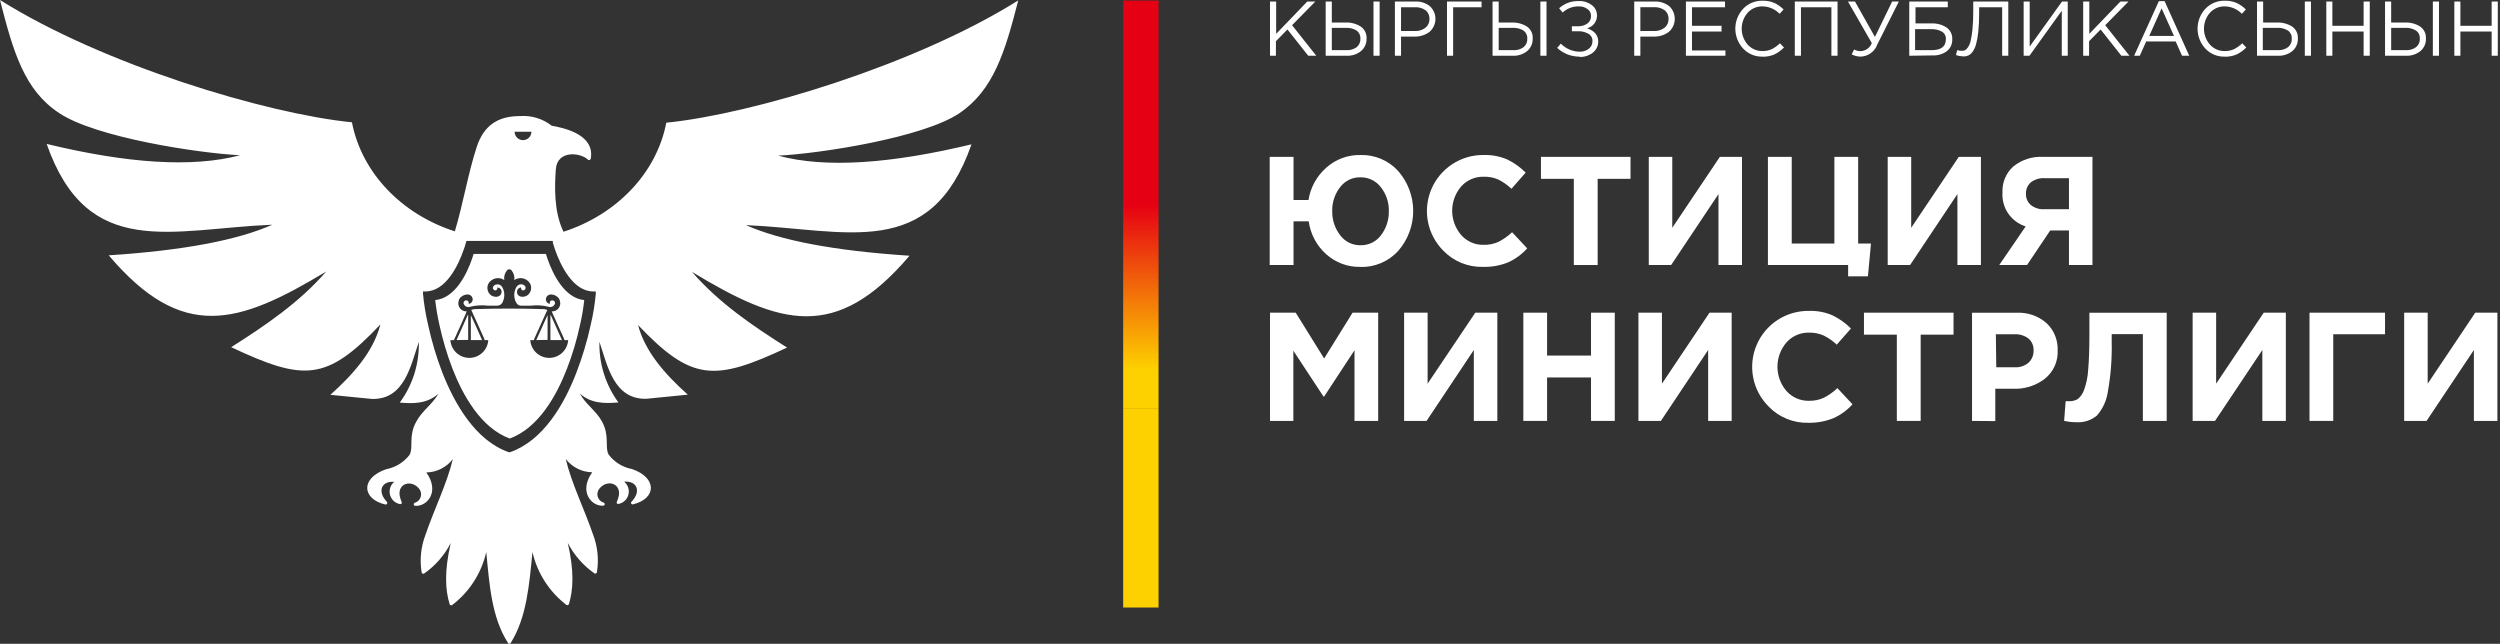
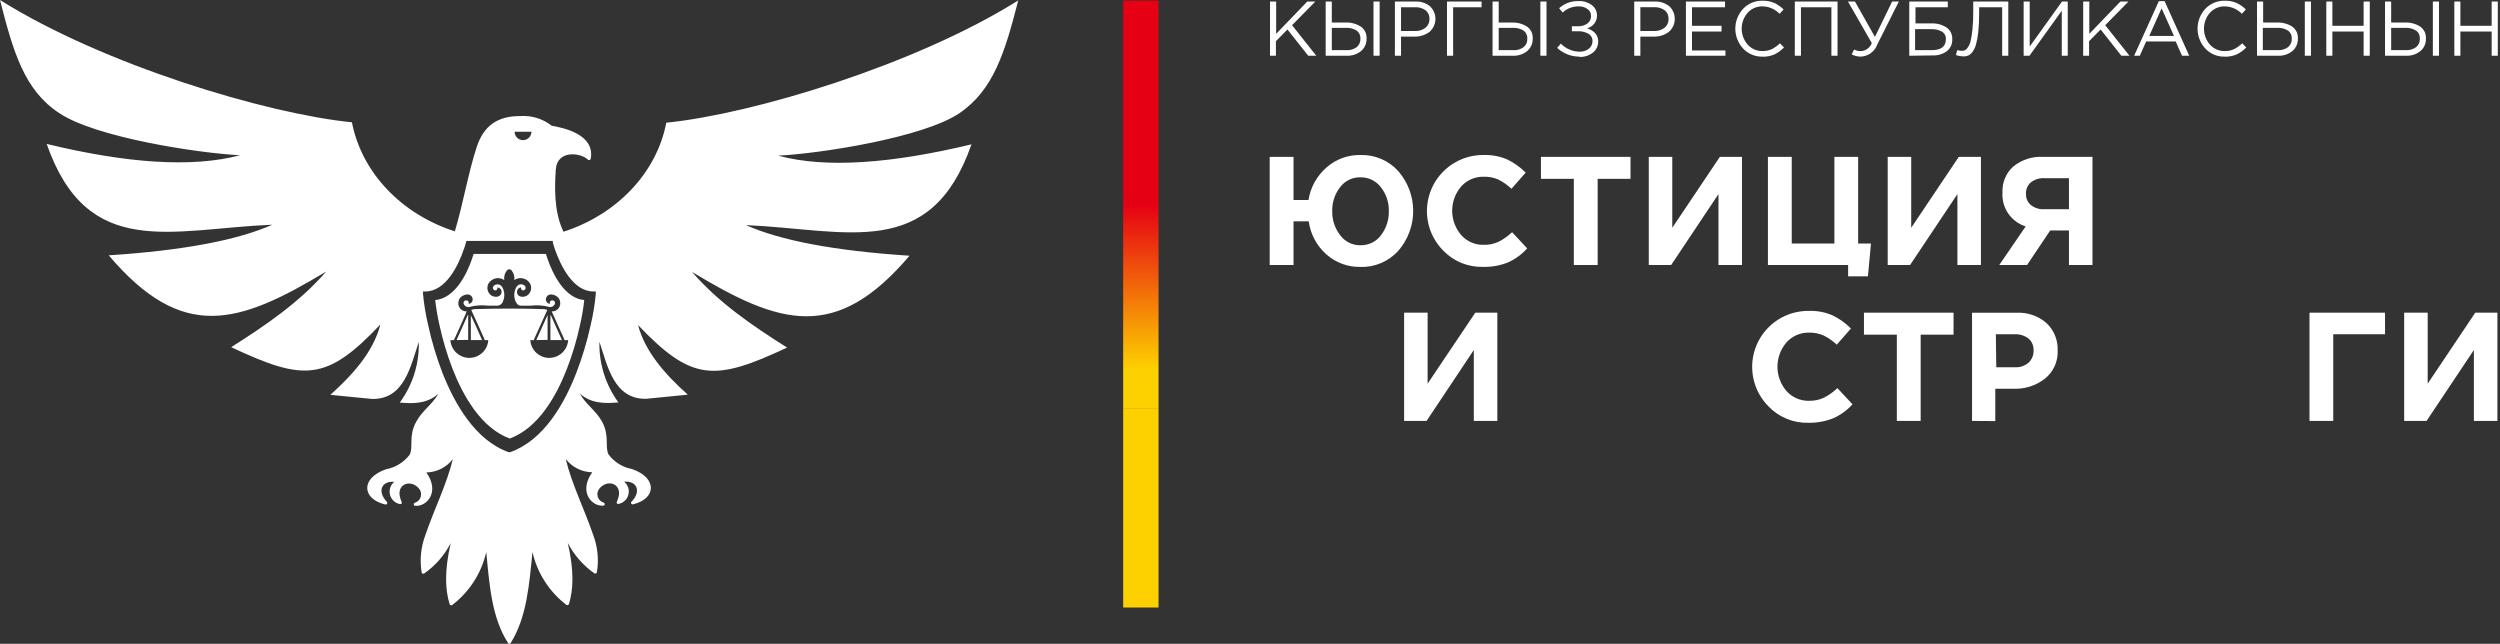
<svg xmlns="http://www.w3.org/2000/svg" width="233" height="60" viewBox="0 0 233 60" fill="none">
  <rect x="0" y="0" width="233" height="60" fill="#333333" stroke="none" />
  <path d="M107.977 0.053H104.68V38.108H107.977V0.053Z" fill="url(#paint0_linear_171_447)" />
  <path d="M107.977 38.108H104.68V56.62H107.977V38.108Z" fill="#FDD000" />
  <path fill-rule="evenodd" clip-rule="evenodd" d="M35.435 30.308C34.78 32.755 32.989 34.825 30.79 36.798L34.675 37.182C37.686 37.242 38.266 34.118 39.034 31.867C39.086 33.897 38.461 35.886 37.257 37.521C38.544 37.633 39.801 37.633 40.855 36.7C40.268 37.731 39.35 38.258 38.793 39.305C38.04 40.652 38.559 41.676 38.175 42.384C37.639 43.088 36.862 43.568 35.992 43.731C33.613 44.537 33.689 46.487 35.91 47.021C35.94 47.027 35.971 47.024 35.999 47.012C36.028 47 36.051 46.98 36.068 46.953C36.085 46.928 36.095 46.898 36.095 46.867C36.095 46.836 36.085 46.806 36.068 46.78C35.142 45.832 35.526 44.808 36.745 44.906C36.57 45.049 36.44 45.239 36.37 45.454C36.3 45.669 36.294 45.9 36.351 46.118C36.408 46.337 36.526 46.535 36.692 46.688C36.858 46.841 37.065 46.944 37.287 46.983C37.313 46.988 37.341 46.986 37.366 46.977C37.391 46.967 37.413 46.952 37.43 46.931C37.443 46.908 37.45 46.882 37.45 46.855C37.45 46.829 37.443 46.803 37.43 46.78C37.347 46.59 37.286 46.39 37.249 46.186C37.076 45.049 38.326 44.68 39.041 45.523C39.133 45.627 39.197 45.753 39.227 45.888C39.258 46.024 39.254 46.165 39.215 46.298C39.177 46.431 39.106 46.553 39.008 46.652C38.911 46.751 38.79 46.823 38.657 46.863C38.625 46.874 38.598 46.896 38.581 46.925C38.563 46.954 38.556 46.988 38.562 47.022C38.567 47.055 38.584 47.085 38.61 47.107C38.636 47.129 38.669 47.142 38.702 47.142C39.771 47.232 41.036 45.862 39.734 44.032C40.212 44.024 40.682 43.908 41.11 43.693C41.537 43.477 41.911 43.169 42.203 42.79C41.669 45.049 40.472 47.443 39.651 49.852C39.228 50.965 39.106 52.17 39.297 53.345C39.301 53.369 39.311 53.391 39.325 53.411C39.34 53.431 39.358 53.447 39.38 53.458C39.402 53.47 39.426 53.477 39.451 53.477C39.477 53.477 39.501 53.47 39.523 53.458C40.571 52.726 41.424 51.749 42.007 50.612C41.398 53.277 41.503 54.986 41.902 56.303C41.908 56.326 41.92 56.346 41.936 56.363C41.951 56.38 41.971 56.393 41.992 56.401C42.013 56.413 42.036 56.418 42.06 56.418C42.084 56.418 42.107 56.413 42.128 56.401C43.741 55.176 44.871 53.423 45.32 51.448C45.613 54.459 45.809 57.538 47.352 59.932C47.364 59.954 47.381 59.972 47.403 59.984C47.424 59.996 47.448 60.001 47.473 60C47.497 60 47.521 59.994 47.542 59.982C47.564 59.971 47.581 59.953 47.593 59.932C49.099 57.538 49.325 54.467 49.626 51.448C50.074 53.415 51.198 55.163 52.803 56.386C52.822 56.398 52.844 56.403 52.867 56.403C52.889 56.403 52.911 56.398 52.931 56.386C52.954 56.38 52.975 56.367 52.992 56.35C53.009 56.333 53.022 56.312 53.029 56.288C53.42 54.971 53.533 53.277 52.916 50.597C53.504 51.733 54.359 52.71 55.407 53.443C55.429 53.455 55.454 53.462 55.479 53.462C55.504 53.462 55.529 53.455 55.55 53.443C55.572 53.431 55.591 53.416 55.605 53.396C55.619 53.376 55.629 53.354 55.633 53.33C55.824 52.155 55.702 50.95 55.28 49.837C54.452 47.428 53.254 45.026 52.727 42.775C53.02 43.154 53.393 43.462 53.821 43.678C54.248 43.892 54.718 44.009 55.197 44.017C53.894 45.847 55.159 47.217 56.228 47.127C56.26 47.125 56.291 47.112 56.314 47.09C56.338 47.068 56.352 47.038 56.356 47.006C56.362 46.973 56.356 46.94 56.339 46.911C56.323 46.882 56.297 46.86 56.266 46.848C56.132 46.809 56.011 46.736 55.913 46.638C55.815 46.539 55.744 46.416 55.706 46.282C55.669 46.148 55.666 46.007 55.697 45.871C55.73 45.736 55.796 45.611 55.889 45.508C56.605 44.672 57.854 45.034 57.681 46.17C57.642 46.375 57.578 46.575 57.493 46.765C57.478 46.788 57.47 46.814 57.47 46.84C57.47 46.867 57.478 46.894 57.493 46.916C57.51 46.937 57.532 46.952 57.557 46.962C57.582 46.971 57.609 46.973 57.636 46.968C57.858 46.928 58.063 46.824 58.228 46.671C58.393 46.517 58.511 46.319 58.567 46.1C58.623 45.882 58.616 45.652 58.546 45.438C58.475 45.223 58.345 45.033 58.17 44.891C59.397 44.793 59.781 45.817 58.855 46.765C58.833 46.787 58.818 46.816 58.814 46.847C58.809 46.878 58.815 46.91 58.831 46.938C58.846 46.965 58.87 46.987 58.899 46.999C58.928 47.011 58.96 47.014 58.991 47.006C61.212 46.472 61.249 44.522 58.908 43.716C58.038 43.555 57.259 43.074 56.725 42.369C56.341 41.661 56.845 40.637 56.108 39.29C55.535 38.243 54.602 37.716 54.045 36.685C55.099 37.618 56.356 37.618 57.636 37.505C56.437 35.869 55.815 33.88 55.867 31.852C56.62 34.11 57.222 37.227 60.226 37.167L64.103 36.783C61.912 34.825 60.12 32.74 59.465 30.294C64.479 35.563 66.594 35.563 73.355 32.394C70.125 30.354 66.986 28.216 64.494 25.34C72.692 30.309 77.909 31.904 84.767 23.834C77.721 23.375 72.722 22.404 69.523 20.981C78.873 21.38 86.732 24.384 90.542 13.453C83.104 15.237 76.991 15.711 72.527 14.507C76.524 14.304 86.01 12.82 89.375 10.577C92.604 8.417 93.673 4.826 94.9 0.038C85.309 6.06 70.11 10.637 62.1 11.435C61.189 16.148 57.463 20.002 52.517 21.598C51.598 19.709 51.696 17.315 51.801 15.794C51.929 13.927 54.173 14.228 54.813 14.898C54.835 14.914 54.861 14.923 54.888 14.923C54.915 14.923 54.942 14.914 54.963 14.898C54.989 14.892 55.013 14.878 55.031 14.858C55.048 14.837 55.059 14.812 55.061 14.785C55.46 12.467 52.404 11.902 51.417 11.714C50.577 11.059 49.522 10.739 48.459 10.818C46.328 10.818 45.079 11.752 44.439 13.671C43.633 16.118 43.167 18.986 42.391 21.561C37.438 19.972 33.711 16.11 32.8 11.398C24.79 10.6 9.583 6.015 0 0C1.227 4.811 2.258 8.401 5.518 10.54C8.883 12.798 18.376 14.266 22.374 14.469C17.902 15.651 11.834 15.222 4.351 13.415C8.168 24.324 16.027 21.32 25.378 20.944C22.171 22.366 17.179 23.337 10.133 23.797C16.991 31.867 22.178 30.271 30.406 25.302C27.907 28.178 24.768 30.316 21.546 32.356C28.321 35.541 30.421 35.556 35.435 30.256V30.308ZM47.48 42.143H47.413C44.296 41.051 42.369 37.626 41.232 34.743C40.674 33.291 40.229 31.798 39.9 30.278C39.673 29.327 39.515 28.361 39.425 27.388V27.162H39.651C41.548 27.162 42.722 24.738 43.234 23.217C43.309 23.02 43.371 22.819 43.423 22.615L43.468 22.457H51.523V22.615C51.583 22.818 51.643 23.021 51.711 23.217C52.231 24.723 53.405 27.162 55.295 27.162H55.528V27.388C55.438 28.361 55.28 29.327 55.054 30.278C54.722 31.799 54.274 33.291 53.714 34.743C52.584 37.664 50.657 41.051 47.541 42.143H47.473H47.48ZM44.108 23.669H50.883L51.019 24.098C51.538 25.603 52.637 27.794 54.451 27.967C54.366 28.765 54.23 29.558 54.045 30.339C53.749 31.71 53.346 33.057 52.84 34.366C51.862 36.888 50.19 39.884 47.51 40.871C44.83 39.884 43.159 36.888 42.173 34.366C41.67 33.056 41.268 31.71 40.968 30.339C40.787 29.557 40.651 28.765 40.562 27.967C42.384 27.794 43.483 25.611 44.002 24.098L44.138 23.669H44.108ZM44.228 28.81C44.123 28.824 44.019 28.849 43.919 28.886C44.108 29.315 44.296 29.714 44.477 30.113C44.657 30.512 44.921 31.114 45.154 31.619V31.701H45.508C45.479 32.15 45.28 32.57 44.952 32.877C44.624 33.184 44.192 33.355 43.743 33.355C43.293 33.355 42.861 33.184 42.533 32.877C42.205 32.57 42.007 32.15 41.977 31.701H42.309C42.309 31.656 42.346 31.603 42.369 31.558C42.722 30.805 43.076 29.992 43.423 29.209C43.423 29.149 43.475 29.081 43.505 29.021C43.383 29.028 43.26 29.004 43.148 28.952C43.037 28.901 42.94 28.822 42.865 28.724C42.791 28.626 42.742 28.511 42.722 28.39C42.703 28.268 42.713 28.144 42.752 28.027C42.843 27.523 43.776 27.169 44.017 27.726C44.045 27.787 44.058 27.854 44.055 27.921C44.052 27.987 44.033 28.052 44 28.11C43.967 28.169 43.921 28.218 43.865 28.255C43.809 28.291 43.745 28.314 43.678 28.321C43.739 28.08 43.558 27.937 43.332 28.02C43.301 28.035 43.274 28.057 43.252 28.084C43.23 28.111 43.215 28.143 43.206 28.176C43.197 28.21 43.196 28.245 43.202 28.279C43.209 28.313 43.222 28.345 43.242 28.374C43.295 28.471 43.381 28.547 43.484 28.587C43.587 28.627 43.702 28.629 43.807 28.592C44.347 28.455 44.909 28.419 45.463 28.487C45.771 28.487 46.08 28.487 46.389 28.487C46.506 28.475 46.616 28.427 46.705 28.351C46.794 28.274 46.857 28.172 46.886 28.058C46.976 27.844 47.015 27.611 46.998 27.38C46.981 27.148 46.909 26.923 46.788 26.725C46.748 26.666 46.695 26.616 46.635 26.578C46.574 26.54 46.506 26.515 46.435 26.505C46.364 26.495 46.291 26.5 46.223 26.52C46.154 26.54 46.09 26.574 46.035 26.62C45.689 26.981 46.359 27.327 46.366 26.785C46.645 26.846 46.773 27.011 46.742 27.252C46.69 27.696 46.155 27.764 45.779 27.531C45.607 27.405 45.487 27.22 45.443 27.012C45.398 26.804 45.432 26.586 45.538 26.401C45.613 26.284 45.71 26.183 45.825 26.104C45.939 26.025 46.068 25.97 46.205 25.942C46.341 25.914 46.481 25.913 46.617 25.941C46.754 25.968 46.883 26.022 46.998 26.1C46.975 25.951 46.982 25.799 47.02 25.652C47.057 25.506 47.124 25.369 47.217 25.25C47.24 25.204 47.276 25.165 47.319 25.138C47.363 25.111 47.414 25.097 47.465 25.097C47.517 25.097 47.567 25.111 47.611 25.138C47.655 25.165 47.69 25.204 47.714 25.25C47.805 25.37 47.871 25.507 47.908 25.653C47.946 25.799 47.954 25.951 47.932 26.1C48.047 26.022 48.176 25.968 48.313 25.941C48.449 25.913 48.59 25.914 48.726 25.942C48.862 25.97 48.991 26.025 49.106 26.104C49.22 26.183 49.318 26.284 49.392 26.401C49.498 26.587 49.53 26.805 49.484 27.014C49.438 27.222 49.317 27.406 49.144 27.531C48.775 27.764 48.233 27.696 48.181 27.252C48.181 27.011 48.286 26.846 48.557 26.785C48.557 27.327 49.234 26.981 48.896 26.62C48.841 26.573 48.777 26.538 48.708 26.517C48.639 26.497 48.566 26.491 48.495 26.501C48.424 26.511 48.356 26.536 48.295 26.575C48.234 26.614 48.182 26.665 48.143 26.725C48.024 26.924 47.952 27.148 47.934 27.379C47.916 27.61 47.951 27.842 48.037 28.058C48.128 28.268 48.263 28.479 48.534 28.487C48.805 28.494 49.159 28.487 49.468 28.487C50.022 28.419 50.583 28.455 51.124 28.592C51.229 28.629 51.343 28.627 51.447 28.587C51.55 28.547 51.636 28.471 51.689 28.374C51.708 28.345 51.721 28.312 51.727 28.278C51.733 28.243 51.731 28.208 51.721 28.174C51.712 28.141 51.696 28.109 51.673 28.083C51.65 28.056 51.622 28.035 51.591 28.02C51.372 27.937 51.184 28.08 51.252 28.321C51.185 28.314 51.122 28.291 51.066 28.255C51.01 28.218 50.963 28.169 50.93 28.11C50.897 28.052 50.878 27.987 50.875 27.921C50.872 27.854 50.885 27.787 50.913 27.726C51.154 27.169 52.087 27.523 52.178 28.027C52.217 28.144 52.228 28.268 52.208 28.39C52.188 28.511 52.139 28.626 52.065 28.724C51.991 28.822 51.894 28.901 51.782 28.952C51.671 29.004 51.548 29.028 51.425 29.021C51.447 29.085 51.472 29.148 51.5 29.209L52.562 31.558C52.583 31.605 52.6 31.652 52.614 31.701H52.953C52.924 32.15 52.725 32.57 52.398 32.877C52.07 33.184 51.637 33.355 51.188 33.355C50.739 33.355 50.306 33.184 49.978 32.877C49.651 32.57 49.452 32.15 49.423 31.701H49.776V31.619L50.454 30.113L51.011 28.886C50.911 28.85 50.808 28.825 50.702 28.81C48.557 28.743 46.344 28.743 44.198 28.81H44.228ZM49.98 31.694C50.341 30.903 50.687 30.135 51.034 29.36V31.679L49.98 31.694ZM52.411 31.694H51.297V29.375H51.335L52.381 31.709L52.411 31.694ZM44.974 31.694H43.882V29.375C44.236 30.128 44.582 30.881 44.936 31.709L44.974 31.694ZM42.549 31.694L43.596 29.36H43.633V31.679L42.549 31.694ZM49.528 12.278C49.528 12.486 49.446 12.685 49.299 12.832C49.152 12.979 48.953 13.061 48.745 13.061C48.538 13.061 48.338 12.979 48.191 12.832C48.044 12.685 47.962 12.486 47.962 12.278H49.528Z" fill="white" />
  <path fill-rule="evenodd" clip-rule="evenodd" d="M126.805 24.873C125.621 24.905 124.469 24.479 123.591 23.684C122.706 22.889 122.132 21.806 121.972 20.628H120.557V24.7H118.336V14.62H120.557V18.64H121.95C122.136 17.475 122.721 16.41 123.606 15.629C124.483 14.843 125.627 14.42 126.805 14.447C127.465 14.428 128.121 14.553 128.728 14.813C129.335 15.073 129.879 15.462 130.321 15.953C131.216 16.982 131.71 18.3 131.71 19.664C131.71 21.028 131.216 22.346 130.321 23.375C129.875 23.867 129.328 24.256 128.717 24.516C128.106 24.776 127.446 24.901 126.783 24.881L126.805 24.873ZM126.805 22.856C127.168 22.863 127.527 22.786 127.854 22.629C128.181 22.472 128.466 22.24 128.687 21.953C129.189 21.308 129.454 20.511 129.44 19.694C129.462 18.876 129.195 18.077 128.687 17.436C128.464 17.146 128.176 16.913 127.847 16.755C127.517 16.597 127.155 16.518 126.79 16.525C126.429 16.517 126.072 16.594 125.746 16.749C125.421 16.905 125.136 17.135 124.916 17.421C124.409 18.062 124.143 18.861 124.163 19.679C124.147 20.496 124.412 21.294 124.916 21.937C125.138 22.234 125.429 22.472 125.763 22.632C126.097 22.791 126.465 22.868 126.835 22.856H126.805Z" fill="white" />
  <path fill-rule="evenodd" clip-rule="evenodd" d="M138.218 24.873C137.531 24.892 136.848 24.768 136.211 24.509C135.575 24.25 135 23.861 134.522 23.368C133.786 22.633 133.286 21.695 133.086 20.675C132.886 19.654 132.996 18.598 133.4 17.64C133.804 16.682 134.485 15.866 135.355 15.297C136.226 14.728 137.246 14.432 138.286 14.447C139.043 14.424 139.796 14.568 140.491 14.868C141.122 15.178 141.697 15.59 142.193 16.088L140.868 17.593C140.506 17.249 140.095 16.959 139.648 16.735C139.217 16.546 138.749 16.456 138.278 16.472C137.883 16.461 137.49 16.537 137.127 16.695C136.764 16.852 136.44 17.087 136.178 17.383C135.639 18.012 135.342 18.813 135.342 19.641C135.342 20.47 135.639 21.271 136.178 21.9C136.439 22.198 136.762 22.434 137.125 22.593C137.488 22.752 137.882 22.829 138.278 22.818C138.758 22.832 139.235 22.734 139.671 22.532C140.129 22.296 140.552 21.997 140.928 21.644L142.336 23.149C141.839 23.701 141.235 24.144 140.559 24.452C139.816 24.75 139.019 24.893 138.218 24.873Z" fill="white" />
  <path fill-rule="evenodd" clip-rule="evenodd" d="M146.68 24.7V16.667H143.616V14.62H151.964V16.667H148.901V24.7H146.68Z" fill="white" />
  <path fill-rule="evenodd" clip-rule="evenodd" d="M162.353 14.62V24.7H160.162V18.09L155.751 24.7H153.666V14.62H155.856V21.229L160.29 14.62H162.353Z" fill="white" />
  <path fill-rule="evenodd" clip-rule="evenodd" d="M172.245 25.754V24.7H164.77V14.62H166.99V22.697H170.965V14.62H173.179V22.697H174.376L174.09 25.754H172.245Z" fill="white" />
  <path fill-rule="evenodd" clip-rule="evenodd" d="M184.622 14.62V24.7H182.431V18.09L178.019 24.7H175.934V14.62H178.125V21.229L182.559 14.62H184.622Z" fill="white" />
  <path fill-rule="evenodd" clip-rule="evenodd" d="M195.017 14.62V24.7H192.827V21.478H191.08L188.92 24.7H186.33L188.792 21.102C188.13 20.894 187.558 20.47 187.166 19.898C186.774 19.326 186.586 18.639 186.631 17.947C186.607 17.491 186.686 17.034 186.862 16.612C187.038 16.19 187.306 15.813 187.648 15.508C188.434 14.877 189.426 14.561 190.433 14.62H195.017ZM190.568 19.498H192.827V16.607H190.568C190.11 16.576 189.656 16.709 189.289 16.984C189.131 17.116 189.006 17.284 188.925 17.474C188.844 17.663 188.809 17.869 188.822 18.075C188.814 18.272 188.852 18.468 188.931 18.648C189.011 18.828 189.131 18.987 189.281 19.114C189.647 19.398 190.106 19.535 190.568 19.498Z" fill="white" />
-   <path fill-rule="evenodd" clip-rule="evenodd" d="M118.366 39.229V29.142H120.76L123.41 33.41L126.06 29.142H128.446V39.229H126.24V32.642L123.41 36.956H123.349L120.541 32.687V39.229H118.366Z" fill="white" />
  <path fill-rule="evenodd" clip-rule="evenodd" d="M139.551 29.142V39.229H137.36V32.62L132.956 39.229H130.863V29.142H133.054V35.759L137.496 29.142H139.551Z" fill="white" />
-   <path fill-rule="evenodd" clip-rule="evenodd" d="M141.975 39.229V29.142H144.188V33.139H148.283V29.142H150.497V39.229H148.283V35.179H144.188V39.229H141.975Z" fill="white" />
-   <path fill-rule="evenodd" clip-rule="evenodd" d="M161.39 29.142V39.229H159.199V32.62L154.795 39.229H152.702V29.142H154.893V35.759L159.327 29.142H161.39Z" fill="white" />
  <path fill-rule="evenodd" clip-rule="evenodd" d="M168.534 39.403C167.848 39.421 167.166 39.296 166.531 39.037C165.896 38.778 165.322 38.39 164.845 37.897C164.106 37.164 163.602 36.226 163.4 35.204C163.198 34.182 163.307 33.124 163.712 32.164C164.117 31.205 164.799 30.388 165.672 29.82C166.545 29.252 167.568 28.958 168.609 28.976C169.364 28.95 170.115 29.094 170.807 29.398C171.439 29.706 172.014 30.118 172.509 30.617L171.184 32.123C170.825 31.78 170.416 31.493 169.972 31.272C169.538 31.081 169.068 30.989 168.594 31.001C168.198 30.992 167.805 31.07 167.443 31.229C167.08 31.387 166.756 31.623 166.494 31.92C165.955 32.549 165.658 33.35 165.658 34.178C165.658 35.007 165.955 35.808 166.494 36.437C166.756 36.733 167.08 36.969 167.443 37.127C167.805 37.286 168.198 37.364 168.594 37.355C169.074 37.366 169.55 37.268 169.987 37.069C170.446 36.831 170.87 36.53 171.244 36.173L172.652 37.679C172.157 38.23 171.552 38.672 170.875 38.974C170.132 39.275 169.335 39.42 168.534 39.403Z" fill="white" />
  <path fill-rule="evenodd" clip-rule="evenodd" d="M176.785 39.229V31.189H173.721V29.142H182.069V31.189H179.006V39.229H176.785Z" fill="white" />
  <path fill-rule="evenodd" clip-rule="evenodd" d="M183.793 39.229V29.149H187.919C188.947 29.09 189.958 29.436 190.734 30.113C191.08 30.438 191.352 30.833 191.531 31.272C191.71 31.711 191.793 32.184 191.773 32.657C191.798 33.163 191.702 33.667 191.492 34.128C191.283 34.589 190.966 34.993 190.569 35.307C189.733 35.947 188.7 36.274 187.648 36.233H185.961V39.245L183.793 39.229ZM186.052 34.231H187.806C188.264 34.251 188.713 34.098 189.063 33.802C189.215 33.657 189.334 33.483 189.415 33.29C189.495 33.097 189.534 32.889 189.53 32.68C189.543 32.468 189.507 32.256 189.424 32.06C189.342 31.864 189.216 31.69 189.056 31.551C188.675 31.266 188.206 31.124 187.731 31.152H186.014L186.052 34.231Z" fill="white" />
-   <path fill-rule="evenodd" clip-rule="evenodd" d="M194.732 29.149H201.937V39.229H199.716V31.144H196.81V31.897C196.845 33.431 196.727 34.964 196.456 36.474C196.344 37.312 195.985 38.099 195.425 38.733C194.898 39.173 194.221 39.394 193.535 39.35C193.145 39.355 192.756 39.312 192.376 39.222L192.519 37.392C192.635 37.399 192.75 37.399 192.865 37.392C193.146 37.401 193.424 37.328 193.663 37.182C193.927 36.958 194.125 36.667 194.236 36.339C194.457 35.729 194.586 35.089 194.619 34.441C194.695 33.606 194.732 32.522 194.732 31.197V29.149Z" fill="white" />
-   <path fill-rule="evenodd" clip-rule="evenodd" d="M213.041 29.142V39.229H210.85V32.62L206.439 39.229H204.354V29.142H206.544V35.759L210.978 29.142H213.041Z" fill="white" />
  <path fill-rule="evenodd" clip-rule="evenodd" d="M217.459 31.152V39.229H215.246V29.142H222.285V31.152H217.459Z" fill="white" />
  <path fill-rule="evenodd" clip-rule="evenodd" d="M232.757 29.142V39.229H230.566V32.62L226.155 39.229H224.069V29.142H226.26V35.759L230.694 29.142H232.757Z" fill="white" />
  <path fill-rule="evenodd" clip-rule="evenodd" d="M118.366 5.195V0.143H118.938V3.154L121.836 0.143H122.589L120.421 2.349L122.679 5.195H121.927L119.992 2.748L118.915 3.84V5.195H118.366ZM123.553 5.195V0.143H124.125V2.101H125.397C125.895 2.077 126.389 2.205 126.812 2.469C126.994 2.591 127.14 2.757 127.236 2.953C127.333 3.148 127.376 3.366 127.362 3.584C127.371 3.805 127.33 4.026 127.242 4.23C127.153 4.433 127.019 4.614 126.85 4.758C126.465 5.066 125.98 5.222 125.487 5.195H123.553ZM124.125 4.675H125.472C125.818 4.697 126.162 4.599 126.443 4.397C126.56 4.3 126.652 4.178 126.712 4.039C126.772 3.9 126.799 3.749 126.79 3.599C126.799 3.453 126.772 3.308 126.71 3.176C126.648 3.045 126.554 2.931 126.436 2.846C126.135 2.664 125.786 2.577 125.435 2.597H124.125V4.66V4.675ZM128.009 5.195V0.143H128.581V5.195H128.009ZM130.004 5.195V0.143H131.894C132.391 0.115 132.881 0.27 133.271 0.58C133.437 0.735 133.568 0.923 133.656 1.132C133.744 1.341 133.787 1.566 133.782 1.792C133.777 2.019 133.725 2.242 133.627 2.447C133.53 2.652 133.391 2.834 133.219 2.981C132.809 3.279 132.31 3.43 131.803 3.41H130.576V5.195H130.004ZM130.576 2.891H131.849C132.208 2.913 132.563 2.807 132.85 2.59C132.973 2.492 133.07 2.367 133.136 2.224C133.201 2.082 133.232 1.926 133.226 1.769C133.235 1.615 133.207 1.46 133.144 1.319C133.081 1.178 132.986 1.053 132.865 0.956C132.568 0.749 132.209 0.651 131.849 0.678H130.576V2.899V2.891ZM134.86 5.195V0.143H138.082V0.678H135.432V5.195H134.86ZM139.106 5.195V0.143H139.678V2.101H140.883C141.383 2.077 141.879 2.206 142.305 2.469C142.485 2.592 142.629 2.759 142.724 2.955C142.819 3.15 142.862 3.367 142.847 3.584C142.857 3.805 142.816 4.026 142.727 4.23C142.638 4.433 142.504 4.614 142.335 4.758C141.95 5.066 141.465 5.222 140.973 5.195H139.106ZM139.678 4.675H141.026C141.372 4.697 141.715 4.599 141.997 4.397C142.114 4.301 142.207 4.179 142.268 4.04C142.328 3.901 142.354 3.75 142.343 3.599C142.353 3.453 142.325 3.308 142.263 3.176C142.201 3.045 142.107 2.931 141.989 2.846C141.688 2.664 141.339 2.577 140.988 2.597H139.678V4.66V4.675ZM143.563 5.195V0.143H144.135V5.195H143.563ZM147.236 5.277C146.455 5.29 145.699 4.999 145.128 4.464L145.467 4.065C145.699 4.302 145.975 4.49 146.28 4.62C146.585 4.749 146.913 4.816 147.244 4.818C147.543 4.824 147.835 4.729 148.072 4.547C148.181 4.466 148.268 4.36 148.329 4.238C148.389 4.117 148.419 3.983 148.418 3.847C148.427 3.707 148.397 3.567 148.33 3.443C148.264 3.32 148.164 3.217 148.042 3.147C147.742 2.977 147.4 2.897 147.056 2.914H146.499V2.447H147.056C147.372 2.462 147.684 2.372 147.944 2.191C148.053 2.112 148.141 2.008 148.2 1.887C148.259 1.766 148.287 1.633 148.283 1.498C148.288 1.373 148.262 1.247 148.207 1.134C148.152 1.021 148.069 0.924 147.966 0.851C147.731 0.673 147.441 0.582 147.146 0.595C146.589 0.581 146.048 0.787 145.64 1.167L145.309 0.768C145.55 0.552 145.828 0.382 146.13 0.264C146.453 0.146 146.795 0.09 147.139 0.098C147.58 0.079 148.014 0.215 148.366 0.482C148.516 0.593 148.637 0.739 148.719 0.906C148.802 1.074 148.843 1.259 148.84 1.446C148.844 1.72 148.754 1.987 148.586 2.203C148.418 2.419 148.181 2.572 147.914 2.635C148.199 2.719 148.458 2.875 148.667 3.087C148.86 3.304 148.963 3.587 148.953 3.877C148.954 4.074 148.91 4.268 148.826 4.445C148.741 4.623 148.617 4.778 148.463 4.901C148.101 5.183 147.65 5.327 147.191 5.308L147.236 5.277ZM152.31 5.195V0.143H154.2C154.697 0.117 155.186 0.272 155.578 0.58C155.743 0.735 155.874 0.923 155.962 1.132C156.05 1.341 156.093 1.566 156.088 1.792C156.083 2.019 156.031 2.242 155.934 2.447C155.836 2.652 155.697 2.834 155.525 2.981C155.113 3.281 154.611 3.432 154.102 3.41H152.882V5.195H152.31ZM152.882 2.891H154.125C154.486 2.91 154.842 2.804 155.133 2.59C155.255 2.491 155.352 2.366 155.417 2.223C155.482 2.081 155.514 1.926 155.51 1.769C155.519 1.615 155.491 1.46 155.428 1.319C155.365 1.178 155.269 1.053 155.148 0.956C154.859 0.752 154.509 0.651 154.155 0.67H152.882V2.891ZM157.128 5.195V0.143H160.772V0.678H157.693V2.402H160.448V2.936H157.693V4.705H160.81V5.195H157.128ZM164.265 5.277C163.928 5.287 163.592 5.225 163.281 5.095C162.969 4.966 162.689 4.771 162.458 4.525C161.992 4.021 161.732 3.359 161.732 2.673C161.732 1.986 161.992 1.325 162.458 0.821C162.691 0.573 162.974 0.378 163.288 0.248C163.602 0.118 163.941 0.057 164.28 0.068C164.652 0.058 165.021 0.127 165.364 0.271C165.685 0.424 165.978 0.63 166.23 0.881L165.861 1.287C165.655 1.073 165.409 0.902 165.136 0.783C164.863 0.664 164.57 0.6 164.273 0.595C164.011 0.588 163.752 0.637 163.511 0.74C163.271 0.843 163.056 0.996 162.88 1.19C162.522 1.601 162.325 2.128 162.325 2.673C162.325 3.218 162.522 3.745 162.88 4.156C163.055 4.351 163.269 4.506 163.51 4.61C163.75 4.714 164.011 4.765 164.273 4.758C164.571 4.764 164.867 4.702 165.138 4.577C165.415 4.435 165.669 4.253 165.891 4.035L166.268 4.427C166.009 4.693 165.706 4.912 165.372 5.074C165.018 5.225 164.635 5.297 164.25 5.285L164.265 5.277ZM167.276 5.195V0.143H171.259V5.195H170.687V0.678H167.849V5.195H167.276ZM173.427 5.277C173.13 5.278 172.838 5.206 172.576 5.067L172.802 4.615C172.999 4.72 173.219 4.772 173.442 4.766C173.665 4.751 173.879 4.673 174.058 4.539C174.237 4.405 174.374 4.223 174.451 4.013L172.23 0.143H172.885L174.744 3.441L176.348 0.143H176.973L174.97 4.133C174.856 4.456 174.649 4.738 174.374 4.941C174.099 5.145 173.769 5.262 173.427 5.277ZM177.944 5.195V0.143H181.535V0.678H178.524V2.183H180.029C180.519 2.163 181.003 2.294 181.414 2.56C181.591 2.681 181.732 2.846 181.826 3.039C181.92 3.232 181.962 3.445 181.949 3.659C181.96 3.871 181.92 4.083 181.832 4.277C181.744 4.471 181.611 4.641 181.444 4.773C181.051 5.055 180.573 5.193 180.089 5.165L177.944 5.195ZM178.516 4.675H180.022C180.91 4.675 181.354 4.336 181.354 3.659C181.366 3.519 181.338 3.379 181.274 3.253C181.211 3.128 181.113 3.024 180.993 2.951C180.687 2.782 180.34 2.701 179.992 2.718H178.486V4.675H178.516ZM182.958 5.247C182.731 5.248 182.507 5.207 182.295 5.127L182.416 4.668C182.558 4.719 182.709 4.742 182.86 4.735C182.95 4.736 183.039 4.721 183.123 4.69C183.234 4.629 183.327 4.541 183.394 4.434C183.517 4.256 183.606 4.057 183.658 3.847C183.738 3.487 183.796 3.123 183.831 2.755C183.887 2.193 183.912 1.627 183.906 1.062V0.143H187.173V5.195H186.601V0.678H184.456V1.227C184.459 1.821 184.431 2.414 184.373 3.004C184.334 3.401 184.261 3.794 184.155 4.178C184.083 4.425 183.969 4.657 183.816 4.863C183.713 5.006 183.572 5.118 183.409 5.187C183.265 5.241 183.112 5.267 182.958 5.262V5.247ZM188.604 5.195V0.143H189.168V4.336L192.18 0.143H192.714V5.195H192.157V1.001L189.146 5.195H188.604ZM194.152 5.195V0.143H194.724V3.154L197.623 0.143H198.376L196.207 2.349L198.466 5.195H197.713L195.778 2.748L194.702 3.84V5.195H194.152ZM198.902 5.195L201.206 0.106H201.741L204.037 5.195H203.367L202.772 3.862H200.024L199.429 5.195H198.902ZM200.31 3.35H202.614L201.462 0.776L200.31 3.35ZM207.342 5.277C207.004 5.288 206.668 5.226 206.357 5.096C206.045 4.966 205.765 4.771 205.535 4.525C205.07 4.02 204.812 3.359 204.812 2.673C204.812 1.986 205.07 1.325 205.535 0.821C205.77 0.574 206.054 0.379 206.369 0.249C206.684 0.12 207.023 0.058 207.364 0.068C207.733 0.057 208.101 0.127 208.441 0.271C208.765 0.422 209.061 0.628 209.314 0.881L208.945 1.287C208.739 1.073 208.492 0.902 208.22 0.783C207.947 0.664 207.654 0.6 207.357 0.595C207.095 0.588 206.836 0.637 206.595 0.74C206.355 0.843 206.139 0.996 205.964 1.19C205.606 1.601 205.409 2.128 205.409 2.673C205.409 3.218 205.606 3.745 205.964 4.156C206.138 4.351 206.353 4.506 206.594 4.61C206.834 4.714 207.095 4.765 207.357 4.758C207.655 4.764 207.951 4.702 208.222 4.577C208.499 4.435 208.753 4.253 208.975 4.035L209.352 4.427C209.093 4.693 208.789 4.912 208.456 5.074C208.101 5.225 207.719 5.297 207.334 5.285L207.342 5.277ZM210.353 5.195V0.143H210.925V2.101H212.197C212.698 2.077 213.194 2.206 213.62 2.469C213.8 2.592 213.944 2.759 214.039 2.955C214.134 3.15 214.176 3.367 214.162 3.584C214.172 3.805 214.13 4.026 214.042 4.23C213.953 4.433 213.819 4.614 213.65 4.758C213.265 5.066 212.78 5.222 212.288 5.195H210.353ZM210.925 4.675H212.273C212.619 4.697 212.962 4.599 213.244 4.397C213.361 4.301 213.454 4.179 213.514 4.04C213.575 3.901 213.601 3.75 213.59 3.599C213.601 3.453 213.574 3.307 213.512 3.176C213.45 3.044 213.355 2.93 213.236 2.846C212.935 2.664 212.586 2.577 212.235 2.597H210.895V4.66L210.925 4.675ZM214.809 5.195V0.143H215.382V5.195H214.809ZM216.812 5.195V0.143H217.377V2.402H220.29V0.143H220.862V5.195H220.29V2.936H217.377V5.195H216.812ZM222.285 5.195V0.143H222.857V2.101H224.137C224.635 2.077 225.129 2.205 225.552 2.469C225.732 2.592 225.876 2.759 225.971 2.955C226.066 3.15 226.109 3.367 226.094 3.584C226.105 3.805 226.066 4.026 225.978 4.229C225.891 4.433 225.758 4.614 225.59 4.758C225.202 5.066 224.714 5.222 224.22 5.195H222.285ZM222.857 4.675H224.205C224.551 4.697 224.894 4.599 225.176 4.397C225.294 4.302 225.388 4.18 225.45 4.041C225.512 3.902 225.539 3.75 225.53 3.599C225.539 3.453 225.511 3.307 225.448 3.175C225.384 3.043 225.288 2.93 225.168 2.846C224.868 2.663 224.518 2.576 224.167 2.597H222.857V4.66V4.675ZM226.742 5.195V0.143H227.314V5.195H226.742ZM228.744 5.195V0.143H229.309V2.402H232.222V0.143H232.794V5.195H232.222V2.936H229.309V5.195H228.744Z" fill="white" />
  <defs>
    <linearGradient id="paint0_linear_171_447" x1="106.328" y1="19.076" x2="106.328" y2="34.396" gradientUnits="userSpaceOnUse">
      <stop stop-color="#E60013" />
      <stop offset="1" stop-color="#FDD000" />
    </linearGradient>
  </defs>
</svg>